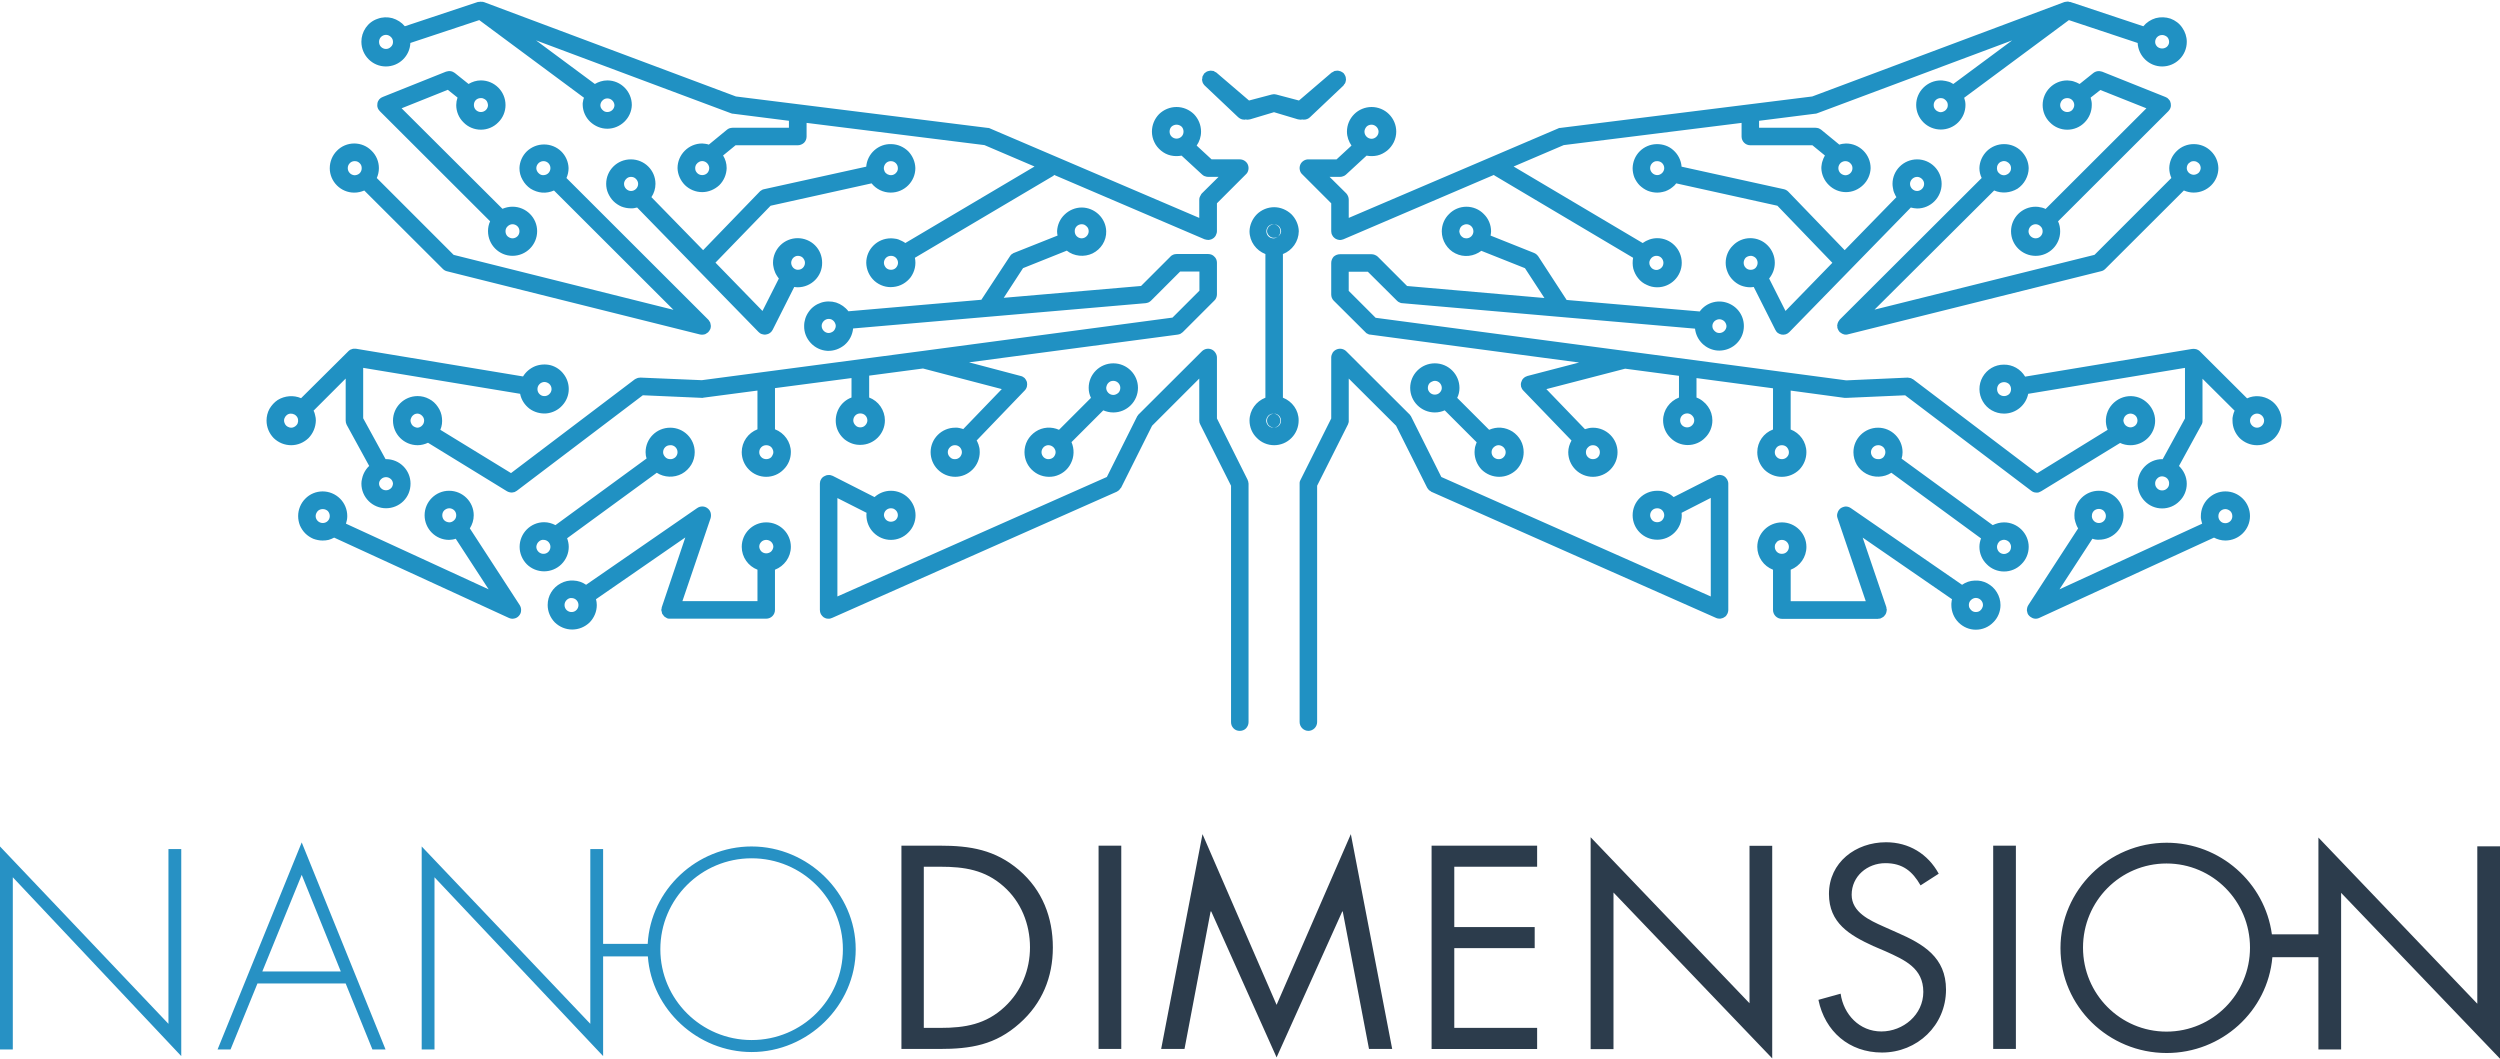
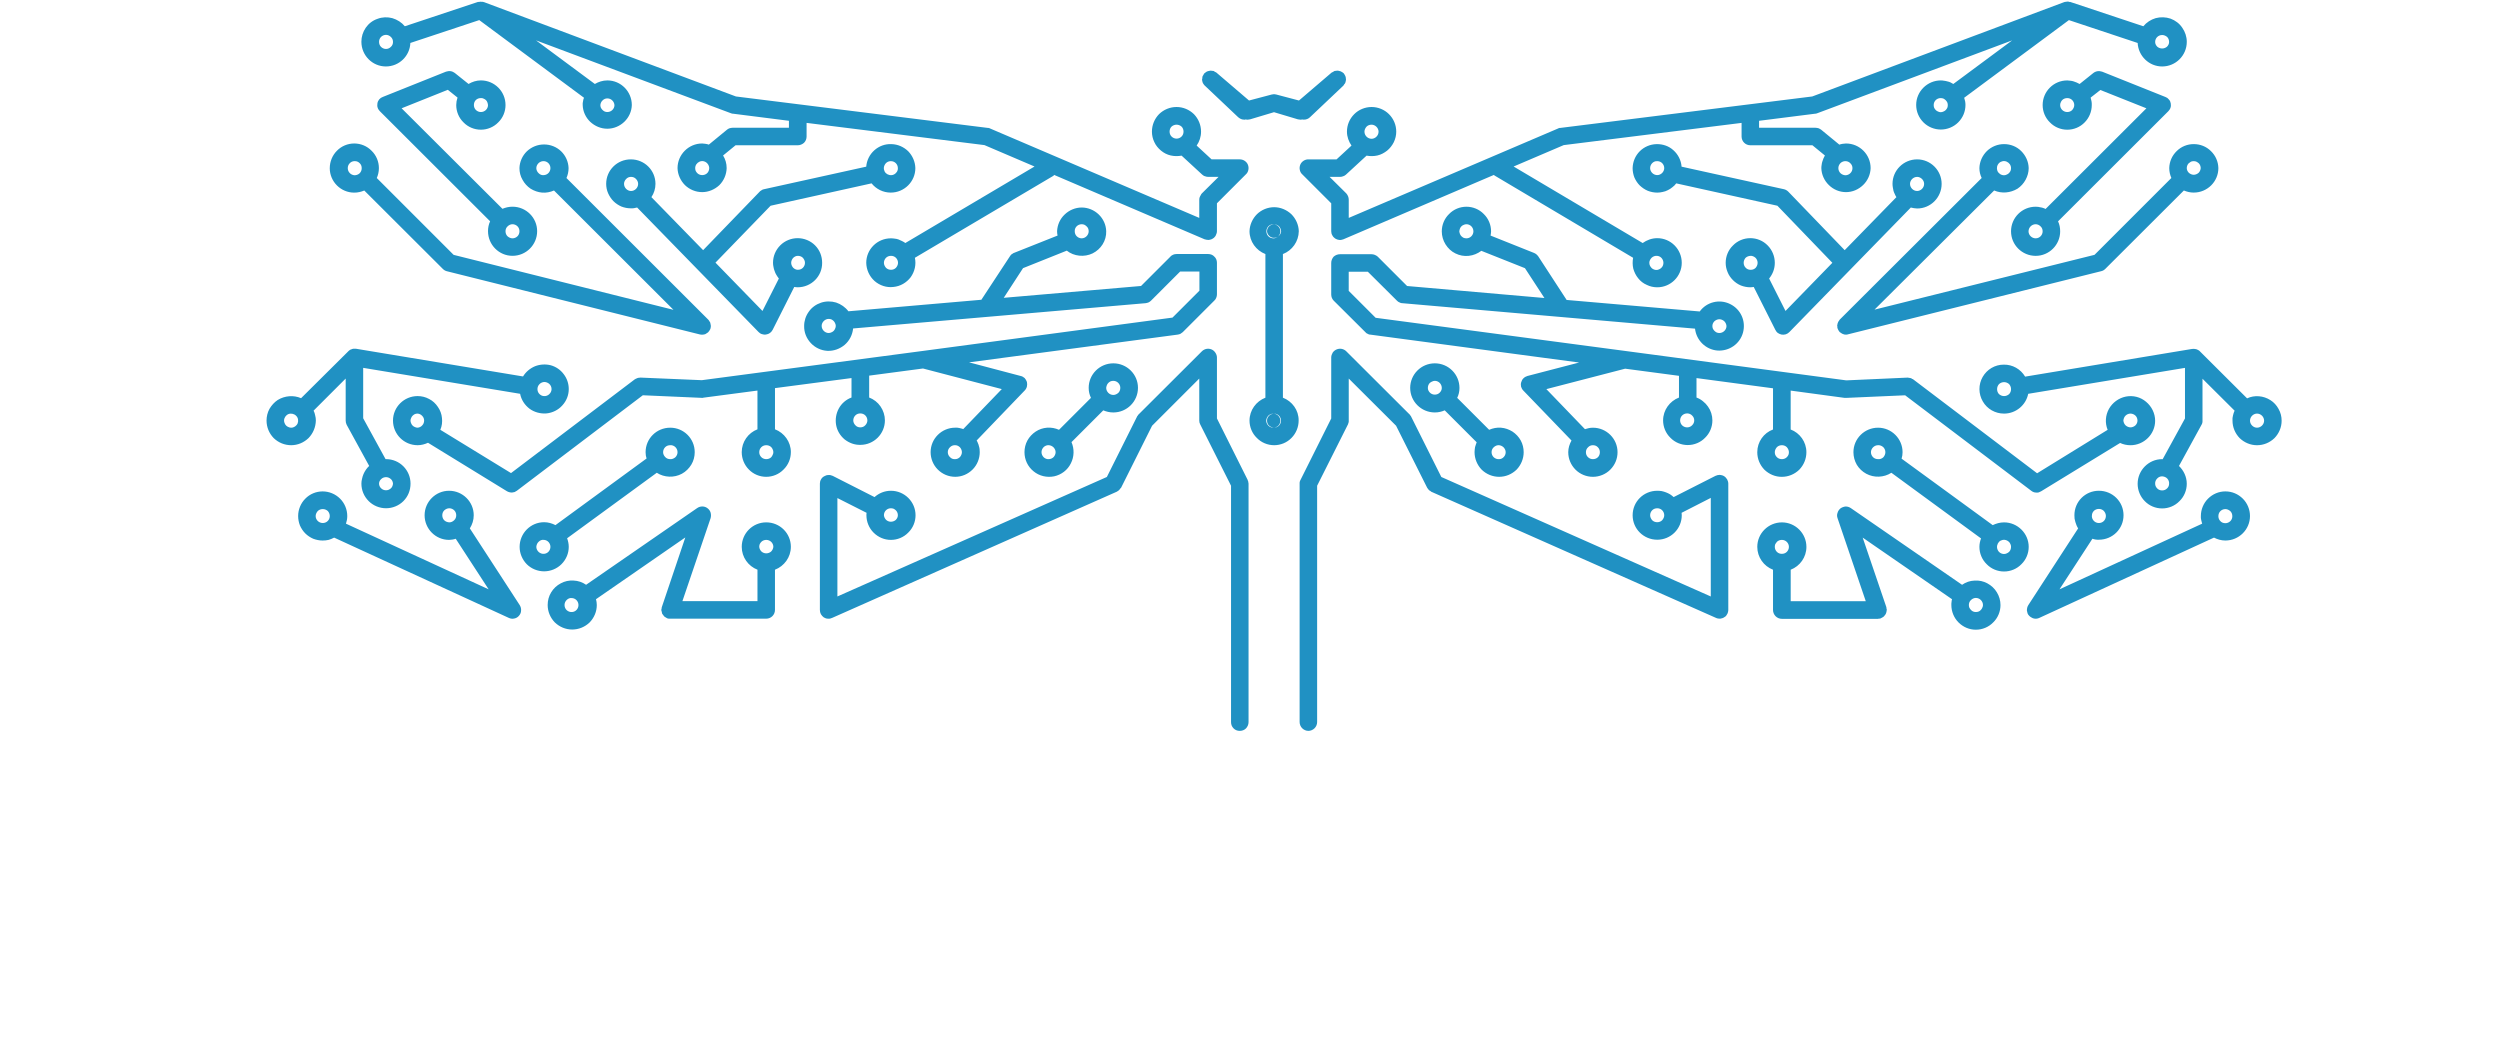
<svg xmlns="http://www.w3.org/2000/svg" version="1.2" viewBox="0 0 1542 653" width="1542" height="653">
  <title>secondary-logo-svg</title>
  <style> .s0 { fill: #2091c3 } .s1 { fill: #2791c4 } .s2 { fill: #2c3c4c } </style>
  <g id="Layer">
    <path id="Layer" fill-rule="evenodd" class="s0" d="m475.3 126.9l-34 35.1 29 29.8 10.1-20q-0.8-1-1.5-2.2-0.7-1.1-1.1-2.4-0.5-1.2-0.7-2.5-0.3-1.3-0.3-2.6c0-4.1 1.6-7.9 4.5-10.8 2.8-2.8 6.7-4.4 10.7-4.4 4 0 7.9 1.6 10.7 4.4 2.9 2.9 4.4 6.7 4.4 10.8 0.1 8.3-6.7 15.1-15.1 15.1-0.7 0-1.4-0.1-2.1-0.2l-13.3 26.4c-0.4 0.8-1 1.5-1.7 2-0.7 0.5-1.5 0.8-2.3 0.9-0.9 0.2-1.7 0.1-2.6-0.2-0.8-0.2-1.5-0.7-2.1-1.3l-74.9-76.8q-0.5 0.1-1 0.2-0.5 0.1-0.9 0.2-0.5 0.1-1 0.1-0.5 0-1 0c-2 0-4-0.4-5.8-1.1-1.8-0.8-3.5-1.9-4.9-3.3-1.4-1.4-2.5-3.1-3.3-4.9-0.8-1.8-1.2-3.8-1.2-5.8 0-8.4 6.8-15.1 15.2-15.1 8.4 0 15.2 6.7 15.2 15.1 0 3-0.9 5.8-2.5 8.2l31.9 32.7 34.9-36.1q0.2-0.3 0.6-0.5 0.3-0.2 0.6-0.4 0.4-0.2 0.7-0.4 0.4-0.1 0.8-0.2l63-13.9c0.3-3.9 2.1-7.5 5-10.1 2.9-2.6 6.7-4 10.6-3.8 3.9 0.1 7.5 1.7 10.3 4.4 2.7 2.8 4.3 6.5 4.4 10.4 0 8.3-6.8 15.1-15.2 15.1-4.7 0-9-2.2-11.8-5.7zm-252.4-101.1c0-3.1 0.9-6.1 2.7-8.7 1.8-2.6 4.3-4.5 7.3-5.5 2.9-1.1 6.1-1.2 9.1-0.4 3 0.9 5.7 2.6 7.7 5l45.1-15c0.2 0 0.4 0 0.6 0q0.3-0.1 0.6-0.1 0.4-0.1 0.7 0 0.4 0 0.7 0 0.4 0.1 0.7 0.1c0.1 0.1 0.2 0.1 0.4 0.1l155.4 58.2 155.4 19.4q0.2 0 0.4 0 0.2 0.1 0.3 0.1 0.2 0.1 0.4 0.1 0.2 0.1 0.4 0.2l128.9 55.1v-11.2q0-0.6 0.1-1.1 0.2-0.5 0.4-1 0.2-0.5 0.5-0.9 0.2-0.5 0.6-0.9l10.3-10.2h-6.4q-0.5 0-1-0.1-0.5-0.1-1-0.3-0.5-0.1-0.9-0.4-0.5-0.3-0.8-0.6l-12.7-11.7c-2.2 0.4-4.5 0.4-6.7-0.1-2.2-0.5-4.2-1.5-6-3-1.7-1.4-3.2-3.2-4.1-5.2-1-2-1.5-4.3-1.5-6.5 0-4.1 1.6-7.9 4.4-10.8 2.9-2.8 6.7-4.4 10.8-4.4 4 0 7.8 1.6 10.7 4.4 2.8 2.9 4.4 6.7 4.4 10.8 0 3.2-1 6.1-2.7 8.6l9.2 8.5h17.4c1 0 2.1 0.3 3 0.9 0.9 0.6 1.6 1.4 2 2.4 0.4 1 0.5 2.1 0.3 3.1-0.2 1.1-0.7 2.1-1.5 2.8l-17.9 17.9v17.2q0 0.7-0.2 1.3-0.2 0.7-0.5 1.3-0.3 0.6-0.8 1.1-0.4 0.5-1 0.8-0.5 0.4-1.2 0.6-0.6 0.2-1.3 0.3-0.6 0-1.3-0.1-0.7-0.1-1.3-0.3l-92.8-39.7c-0.2 0.1-0.2 0.3-0.4 0.5l-85.5 50.6c0.9 4.2-0.1 8.5-2.6 12-2.6 3.4-6.4 5.6-10.7 6-4.2 0.5-8.4-0.9-11.6-3.7-3.2-2.9-5-6.9-5.1-11.2 0-8.3 6.8-15.1 15.2-15.1q1.2 0 2.4 0.2 1.2 0.1 2.3 0.5 1.1 0.4 2.2 1 1.1 0.5 2 1.2l79.7-47.2-30.9-13.2-109.7-13.7v8.4q0 1.1-0.4 2.1-0.4 1-1.2 1.8-0.8 0.7-1.8 1.1-1 0.4-2 0.4h-38.4l-7.7 6.3c1.4 2.3 2.2 4.9 2.2 7.8-0.1 3.9-1.7 7.7-4.5 10.5-2.9 2.7-6.7 4.3-10.6 4.3-4 0-7.8-1.6-10.6-4.3-2.8-2.8-4.5-6.6-4.6-10.5 0-8.3 6.8-15.2 15.2-15.2q0.5 0 1 0.1 0.5 0 1 0.1 0.6 0.1 1.1 0.2 0.5 0.1 1 0.3l11.2-9.2q0.3-0.3 0.7-0.5 0.5-0.2 0.9-0.4 0.4-0.1 0.9-0.2 0.5-0.1 0.9-0.1h34.8v-4.3l-34.7-4.4q-0.2 0-0.3 0-0.2 0-0.3-0.1-0.2 0-0.3-0.1-0.2 0-0.3-0.1l-120.1-44.9 36.3 26.9c2.2-1.3 4.9-2.2 7.7-2.2 8.3 0 15.1 6.8 15.1 15.2-0.1 3.9-1.8 7.6-4.6 10.3-2.8 2.7-6.6 4.3-10.5 4.3-4 0-7.7-1.6-10.6-4.3-2.8-2.7-4.5-6.4-4.6-10.3q0-0.6 0-1.2 0.1-0.6 0.2-1.1 0.1-0.6 0.2-1.1 0.2-0.6 0.4-1.1l-64.6-47.9-42.5 14.1c-0.3 8-6.9 14.5-15.1 14.5-8.3 0-15.1-6.8-15.1-15.2zm322.6 76.3c-0.7 1.6-0.3 3.5 0.9 4.7 1.3 1.2 3.2 1.6 4.8 0.9 1.6-0.7 2.7-2.3 2.6-4 0-2.4-1.9-4.3-4.3-4.3-1.8 0-3.3 1-4 2.7zm-342.1 1.6c0-4 1.6-7.9 4.4-10.7 2.8-2.9 6.7-4.5 10.7-4.5 4 0 7.9 1.6 10.7 4.5 2.9 2.8 4.5 6.7 4.5 10.7 0 2.2-0.5 4.3-1.3 6.1l47.4 47.4 135.6 33.9-73.7-73.6c-2.3 1-4.8 1.5-7.3 1.3-2.5-0.2-5-1.1-7.1-2.4-2.1-1.4-3.8-3.3-5-5.5-1.3-2.2-1.9-4.7-1.9-7.2 0.1-3.9 1.8-7.7 4.6-10.4 2.9-2.7 6.6-4.2 10.6-4.2 3.9 0 7.7 1.5 10.5 4.2 2.8 2.7 4.5 6.5 4.6 10.4 0 2.2-0.5 4.3-1.3 6.1l87.5 87.4c0.2 0.1 0.2 0.4 0.4 0.5q0 0.1 0.1 0.2 0.1 0.1 0.2 0.3 0.1 0.1 0.1 0.2 0.1 0.1 0.2 0.2 0.1 0.3 0.2 0.5 0.1 0.3 0.1 0.5 0.1 0.2 0.1 0.5 0.1 0.2 0.1 0.5 0.1 0.5 0 1.1c-0.1 0.2 0 0.4-0.1 0.6 0 0.2-0.1 0.3-0.1 0.4q-0.1 0.3-0.2 0.5-0.1 0.2-0.3 0.4-0.1 0.3-0.2 0.5-0.2 0.2-0.4 0.4c-0.1 0.1-0.1 0.2-0.2 0.3q-0.1 0.1-0.2 0.2-0.2 0.1-0.3 0.2-0.1 0.1-0.3 0.2-0.1 0.1-0.3 0.2-0.1 0.1-0.3 0.2c-0.2 0.1-0.3 0.2-0.5 0.3q-0.4 0.1-0.8 0.2-0.4 0.1-0.8 0.1-0.4 0-0.8 0-0.4 0-0.8-0.1l-156.1-39c-0.9-0.2-1.8-0.7-2.5-1.4l-48.5-48.4c-1.9 0.8-4 1.3-6.2 1.3-8.3 0-15.1-6.8-15.1-15.1zm566.1 192.2q0.1 0.3 0.2 0.6 0.2 0.3 0.2 0.6 0.1 0.3 0.1 0.6 0.1 0.3 0.1 0.6v147.1c0 1.5-0.6 2.8-1.6 3.9-1 1-2.4 1.5-3.8 1.5-1.5 0-2.8-0.5-3.8-1.5-1.1-1.1-1.6-2.4-1.6-3.9v-145.8l-19-37.8c-0.4-0.7-0.6-1.5-0.6-2.4v-25.9l-29.1 29.1-19.1 38.2c-0.1 0.2-0.3 0.3-0.5 0.5-0.2 0.3-0.4 0.7-0.7 0.9q-0.1 0.1-0.2 0.2-0.1 0.1-0.2 0.2-0.1 0.1-0.2 0.1-0.1 0.1-0.3 0.2c-0.2 0.1-0.3 0.3-0.6 0.4l-175.5 77.8c-0.8 0.4-1.7 0.6-2.6 0.5-0.9 0-1.8-0.3-2.6-0.8-0.7-0.5-1.3-1.2-1.8-2-0.4-0.8-0.6-1.7-0.6-2.6v-77.9c0-0.9 0.2-1.8 0.7-2.6 0.4-0.8 1.1-1.5 1.9-1.9 0.8-0.5 1.7-0.8 2.6-0.8 0.9-0.1 1.8 0.1 2.7 0.5l25.8 13.1c2.7-2.4 6.2-3.9 10.1-3.9 8.4 0 15.2 6.8 15.2 15.1 0 4-1.6 7.9-4.5 10.7-2.8 2.9-6.7 4.5-10.7 4.5-4 0-7.8-1.6-10.7-4.5-2.8-2.8-4.4-6.7-4.4-10.7 0-0.5 0-1 0.1-1.5l-18-9.1v60.7l166.2-73.7 18.6-37.2q0.1-0.2 0.2-0.4 0.1-0.2 0.3-0.3 0.1-0.2 0.2-0.4 0.2-0.1 0.3-0.3l39-38.9c0.8-0.8 1.8-1.3 2.8-1.5 1-0.2 2.1-0.1 3.1 0.3 1 0.4 1.8 1.1 2.4 2 0.6 0.9 1 1.9 1 3v37.6c0 0 18.9 37.8 18.9 37.8zm-224.3 21.9c0.1 1.1 0.6 2.1 1.4 2.9 0.8 0.7 1.8 1.1 2.9 1.1 1.1 0 2.2-0.4 3-1.1 0.8-0.8 1.3-1.8 1.3-2.9q0-0.9-0.3-1.6-0.3-0.8-0.9-1.4-0.6-0.6-1.4-1-0.8-0.3-1.7-0.3c-2.4 0-4.3 1.9-4.3 4.3zm-224.6 55.5c0.6 1 0.9 2.1 0.8 3.3 0 1.2-0.5 2.3-1.3 3.2-0.7 0.9-1.8 1.5-2.9 1.7-1.2 0.3-2.3 0.1-3.4-0.4l-107.7-49.5q-0.8 0.4-1.7 0.8-0.8 0.3-1.7 0.6-0.9 0.2-1.8 0.3-1 0.1-1.9 0.1c-2 0-3.9-0.4-5.8-1.1-1.8-0.8-3.5-1.9-4.9-3.3-1.4-1.4-2.5-3.1-3.3-4.9-0.7-1.8-1.1-3.8-1.1-5.8 0-4 1.6-7.9 4.4-10.7 2.8-2.9 6.7-4.5 10.7-4.5 4 0 7.9 1.6 10.8 4.5 2.8 2.8 4.4 6.7 4.4 10.7 0 1.7-0.3 3.2-0.8 4.7l88 40.5-20.3-31.2q-0.5 0.2-1 0.3-0.5 0.1-1 0.2-0.5 0.1-1 0.1-0.5 0-1.1 0.1c-8.3 0-15.1-6.8-15.1-15.2 0-8.3 6.8-15.1 15.1-15.1 8.4 0 15.2 6.8 15.2 15.1 0 3-0.9 5.7-2.4 8.1zm-46.6-52.4c0.8 0.8 1.9 1.2 3.1 1.3 1.1 0 2.2-0.5 3-1.3 0.9-0.8 1.3-1.9 1.3-3.1 0-1.1-0.4-2.2-1.2-3-0.8-0.8-1.9-1.3-3.1-1.3-1.1 0-2.2 0.5-3.1 1.3-0.8 0.8-1.2 1.9-1.2 3 0 1.2 0.4 2.3 1.2 3.1zm-74.9 1.7c2.4 0 4.3-1.9 4.3-4.3 0-1.1-0.4-2.2-1.2-3.1-0.9-0.8-2-1.2-3.1-1.2-1.2 0-2.3 0.4-3.1 1.2-0.8 0.9-1.3 2-1.3 3.1 0 2.4 2 4.3 4.4 4.3zm35.9-299.8c-0.8 0.8-1.2 1.9-1.2 3 0 1.2 0.4 2.3 1.2 3.1 0.8 0.8 1.9 1.3 3.1 1.3 1.1 0 2.2-0.5 3-1.3 0.9-0.8 1.3-1.9 1.3-3 0-1.2-0.4-2.3-1.3-3.1-0.8-0.8-1.9-1.3-3-1.3-1.2 0-2.3 0.5-3.1 1.3zm142.6 39.1c-0.8-0.8-1.9-1.2-3-1.2-1.1 0-2.1 0.4-2.9 1.2-0.8 0.7-1.3 1.8-1.4 2.9q0 0.8 0.3 1.6 0.4 0.8 1 1.4 0.6 0.6 1.4 1 0.8 0.3 1.6 0.3c2.4 0 4.4-1.9 4.4-4.3-0.1-1.1-0.6-2.2-1.4-2.9zm345 22.3c0.9 0.9 2 1.3 3.1 1.3 1.1 0 2.2-0.4 3.1-1.3 0.8-0.8 1.2-1.9 1.2-3 0-1.2-0.4-2.3-1.2-3.1-0.9-0.8-2-1.2-3.1-1.2-1.1 0-2.2 0.4-3.1 1.2-0.8 0.8-1.2 1.9-1.2 3.1 0 1.1 0.4 2.2 1.2 3zm-234.8 194.7c0 4-1.6 7.9-4.5 10.7-2.8 2.9-6.7 4.5-10.7 4.5-4 0-7.9-1.6-10.7-4.5-2.8-2.8-4.4-6.7-4.4-10.7 0-6.4 4-11.9 9.7-14.1v-23.9l-33.4 4.4q-0.1 0-0.2 0.1-0.1 0-0.2 0-0.1 0-0.3 0-0.1 0-0.2 0l-36.4-1.6-77.7 58.9q-0.7 0.5-1.4 0.8-0.8 0.2-1.6 0.3-0.8 0-1.6-0.2-0.8-0.2-1.5-0.6l-48.7-29.9c-2 0.9-4.1 1.5-6.4 1.5-8.4 0-15.2-6.8-15.2-15.2 0-8.3 6.8-15.1 15.2-15.1 2.5 0 4.9 0.6 7.1 1.8 2.2 1.1 4 2.8 5.4 4.9 1.4 2 2.3 4.4 2.5 6.8 0.3 2.5 0 5-1 7.3l43.6 26.7 76.3-57.8c0.3-0.2 0.5-0.2 0.7-0.4q0.2 0 0.3-0.1 0.1-0.1 0.2-0.1 0.1-0.1 0.2-0.1 0.2-0.1 0.3-0.1c0.4-0.2 0.7-0.2 1.1-0.2 0.3 0 0.5-0.1 0.7-0.1l37.9 1.6 136-18 154.3-20.6 16.6-16.6v-11.8h-11.9l-17.9 17.9q-0.3 0.3-0.7 0.6-0.4 0.3-0.8 0.5-0.4 0.2-0.9 0.3-0.5 0.1-0.9 0.2l-180.5 15.6c-0.4 3.9-2.2 7.5-5.2 10.1-3 2.5-6.8 3.9-10.7 3.7-3.9-0.2-7.6-2-10.2-4.8-2.7-2.9-4.2-6.6-4.1-10.6 0-3.1 1-6.2 2.9-8.8 1.8-2.6 4.5-4.5 7.5-5.5 3-1 6.3-1 9.3-0.1 3 1 5.7 2.9 7.6 5.4l82-7.1 17.6-26.8q0.2-0.4 0.5-0.7 0.3-0.3 0.6-0.6 0.3-0.2 0.7-0.4 0.3-0.3 0.7-0.4l26.9-10.7c-0.2-0.9-0.3-1.8-0.3-2.7 0.2-3.9 1.8-7.6 4.7-10.3 2.8-2.7 6.6-4.3 10.5-4.3 3.9 0 7.7 1.6 10.5 4.3 2.8 2.7 4.5 6.4 4.6 10.3 0.1 2.9-0.7 5.7-2.2 8.1-1.5 2.4-3.6 4.3-6.2 5.6-2.5 1.2-5.4 1.7-8.2 1.4-2.8-0.3-5.5-1.3-7.7-3.1l-27 10.8-11.9 18.3 84.7-7.3 18.1-18.1q0.3-0.4 0.8-0.7 0.4-0.3 0.9-0.5 0.5-0.2 1-0.3 0.6-0.1 1.1-0.1h19.5q1.1 0 2.1 0.4 1 0.4 1.7 1.2 0.8 0.7 1.2 1.7 0.4 1 0.4 2.1v19.5q0 0.5-0.1 1-0.1 0.6-0.3 1-0.2 0.5-0.5 1-0.3 0.4-0.7 0.8l-19.5 19.5q-0.3 0.3-0.7 0.5-0.3 0.3-0.7 0.5-0.4 0.2-0.8 0.3-0.4 0.1-0.9 0.2l-128.7 17.1 31.8 8.4c1 0.2 1.8 0.7 2.5 1.3 0.6 0.7 1.1 1.5 1.4 2.4 0.2 0.9 0.2 1.9 0 2.8-0.2 0.9-0.7 1.8-1.3 2.4l-29.7 30.9q0.5 0.8 0.8 1.7 0.4 0.8 0.6 1.8 0.3 0.9 0.4 1.8 0.1 1 0.1 1.9c0 4-1.6 7.9-4.4 10.7-2.9 2.9-6.7 4.5-10.7 4.5-4.1 0-7.9-1.6-10.8-4.5-2.8-2.8-4.4-6.7-4.4-10.7 0-8.3 6.8-15.1 15.2-15.1q0.6 0 1.2 0 0.6 0.1 1.3 0.2 0.6 0.1 1.2 0.3 0.6 0.1 1.2 0.4l23.8-24.7-48.6-12.7-33.2 4.4v13.5q2.1 0.8 3.9 2.2 1.8 1.4 3.1 3.3 1.3 1.9 2 4.1 0.7 2.2 0.7 4.5c0 8.3-6.8 15.1-15.1 15.1-3.6 0.1-7-1.2-9.8-3.4-2.7-2.3-4.6-5.4-5.2-8.9-0.6-3.5 0-7.1 1.7-10.2 1.7-3.1 4.5-5.5 7.8-6.7v-12l-47.2 6.2v25.4c5.7 2.2 9.8 7.7 9.8 14.1zm-50.7-173.5c0.7-1.7 0.3-3.5-0.9-4.7-1.3-1.3-3.1-1.7-4.7-1-1.6 0.7-2.7 2.2-2.7 4q0 0.9 0.3 1.7 0.4 0.8 1 1.4 0.6 0.6 1.4 0.9 0.8 0.3 1.6 0.3c1.8 0 3.4-1 4-2.6zm52.1 53.7c-0.7 0.8-1.2 1.9-1.2 3 0 1.1 0.5 2.2 1.2 3 0.8 0.8 1.8 1.3 2.9 1.3 1.2 0 2.3-0.4 3.1-1.2 0.8-0.8 1.3-1.9 1.3-3.1 0-1.1-0.5-2.2-1.3-3.1-0.8-0.8-1.9-1.2-3.1-1.2-1.1 0-2.1 0.5-2.9 1.3zm-1.4 178.2c0 6.4-4.1 11.9-9.8 14.1v24.8c0 3-2.4 5.4-5.4 5.4h-59.3q-0.2 0-0.4 0-0.2 0-0.4 0-0.3-0.1-0.5-0.1-0.2-0.1-0.4-0.1c-0.1-0.1-0.1-0.1-0.2-0.1-0.3-0.2-0.7-0.4-1-0.6-0.3-0.2-0.6-0.3-0.8-0.6-0.2-0.2-0.4-0.5-0.6-0.8-0.2-0.3-0.4-0.5-0.6-0.8-0.1-0.3-0.1-0.6-0.2-1-0.1-0.3-0.2-0.7-0.3-1.1 0 0 0-0.1 0-0.2 0-0.3 0.1-0.6 0.2-0.9 0-0.2 0-0.5 0.1-0.8l14.5-43-55.1 38.1c0.3 1.1 0.5 2.3 0.5 3.6 0 4-1.6 7.8-4.4 10.7-2.9 2.8-6.7 4.4-10.8 4.4-4 0-7.8-1.6-10.7-4.4-2.8-2.9-4.4-6.7-4.4-10.7 0-2.8 0.7-5.5 2.2-7.9 1.4-2.3 3.4-4.2 5.9-5.5 2.4-1.3 5.1-1.9 7.9-1.7 2.7 0.1 5.4 1 7.7 2.6l68.5-47.3c1-0.7 2.1-1 3.2-1 1.2 0 2.3 0.4 3.2 1.1 0.9 0.7 1.6 1.6 1.9 2.7 0.3 1.1 0.3 2.3 0 3.4l-17.4 51.2h46.3v-19.4c-5.7-2.2-9.7-7.7-9.7-14.1 0-8.4 6.8-15.1 15.1-15.1 8.4 0 15.2 6.7 15.2 15.1zm-132.1 38.8c0.7-0.8 1.1-1.8 1.1-2.9 0-1.1-0.4-2.1-1.1-2.9-0.7-0.8-1.7-1.3-2.8-1.4-1.2-0.2-2.4 0.2-3.3 1.1-0.9 0.8-1.4 2-1.4 3.2 0 1.2 0.5 2.4 1.4 3.2 0.9 0.8 2.1 1.2 3.3 1.1 1.1-0.1 2.1-0.6 2.8-1.4zm115.3-42.8q-0.8 0.3-1.4 0.9-0.6 0.6-1 1.4-0.3 0.8-0.3 1.7c0.1 1.1 0.6 2.1 1.4 2.9 0.8 0.7 1.8 1.1 2.9 1.1 1.1 0 2.2-0.4 3-1.1 0.8-0.8 1.3-1.8 1.4-2.9 0-2.4-2-4.3-4.4-4.3q-0.8 0-1.6 0.3zm3.3-50.4q0.8-0.3 1.4-0.9 0.6-0.7 0.9-1.5 0.4-0.7 0.4-1.6 0-0.9-0.4-1.7-0.3-0.8-0.9-1.4-0.6-0.6-1.4-0.9-0.8-0.3-1.7-0.3c-2.4 0-4.3 1.9-4.3 4.3q0 0.9 0.3 1.6 0.3 0.8 1 1.5 0.6 0.6 1.4 0.9 0.8 0.3 1.6 0.3 0.9 0 1.7-0.3zm-284-12.7c-2.9 2.8-6.7 4.4-10.7 4.4-4.1 0-7.9-1.6-10.8-4.4-2.8-2.9-4.4-6.7-4.4-10.8 0-2.5 0.6-5 1.8-7.2 1.3-2.2 3-4.1 5.1-5.5 2.1-1.3 4.6-2.1 7.1-2.3 2.5-0.2 5 0.2 7.3 1.2l29.1-28.9q0.1-0.2 0.3-0.3 0.2-0.2 0.4-0.3 0.2-0.1 0.4-0.3 0.2-0.1 0.4-0.2c0.1 0 0.2-0.1 0.4-0.1q0.2-0.1 0.4-0.2 0.2 0 0.4-0.1 0.3 0 0.5-0.1 0.2 0 0.5 0c0 0 0 0 0.1 0 0.1 0 0.1 0 0.2 0q0.4 0 0.7 0l103.1 17.1c1.7-2.8 4.3-5 7.4-6.3 3.1-1.2 6.5-1.4 9.7-0.6 3.2 0.9 6 2.8 8 5.5 2 2.6 3.1 5.8 3.1 9.2 0 3.7-1.4 7.3-4 10.1-2.5 2.8-6 4.5-9.7 4.9-3.7 0.3-7.5-0.7-10.5-2.9-3-2.3-5.1-5.5-5.8-9.2l-96.8-16v31.1l13.8 25.2c0.1 0 0.2 0 0.3 0 8.4 0 15.1 6.8 15.1 15.1 0 4.1-1.5 7.9-4.4 10.8-2.8 2.8-6.7 4.4-10.7 4.4-4 0-7.9-1.6-10.7-4.4-2.9-2.9-4.5-6.7-4.5-10.8q0-1.5 0.4-3 0.3-1.5 0.9-2.9 0.6-1.4 1.5-2.7 0.9-1.3 2-2.3l-13.9-25.4c-0.4-0.8-0.6-1.7-0.6-2.6v-25.9l-19.8 19.8q0.3 0.7 0.6 1.4 0.2 0.8 0.4 1.6 0.2 0.7 0.3 1.5 0 0.8 0.1 1.6c-0.1 4.1-1.7 7.9-4.5 10.8zm322.5-65.2q0.8-0.3 1.4-0.9 0.6-0.6 0.9-1.4 0.4-0.8 0.4-1.7 0-0.8-0.4-1.6-0.3-0.8-0.9-1.4-0.6-0.6-1.4-1-0.8-0.3-1.7-0.3c-1.1 0-2.2 0.5-3 1.3-0.8 0.8-1.3 1.9-1.3 3 0 1.2 0.5 2.3 1.3 3.1 0.8 0.8 1.9 1.3 3 1.3q0.9 0 1.7-0.4zm150.1-62.4c0 1.2 0.4 2.3 1.2 3.1 0.8 0.8 1.9 1.3 3.1 1.3 1.1 0 2.2-0.5 3-1.3 0.8-0.8 1.3-1.9 1.3-3.1q0-0.8-0.3-1.6-0.3-0.8-1-1.4-0.6-0.6-1.4-1-0.8-0.3-1.6-0.3c-2.4 0-4.4 1.9-4.3 4.3zm-70.8 139.3c0.7-0.8 1.2-1.9 1.2-3 0-1.1-0.5-2.2-1.2-3-0.8-0.8-1.8-1.3-2.9-1.3-1.2-0.1-2.4 0.4-3.2 1.2-0.9 0.8-1.4 1.9-1.4 3.1 0 1.2 0.5 2.3 1.4 3.1 0.8 0.9 2 1.3 3.2 1.2 1.1 0 2.1-0.5 2.9-1.3zm-58.4-19.6c0.8-0.8 1.3-1.9 1.3-3 0-1.2-0.5-2.3-1.3-3.1-0.8-0.8-1.9-1.2-3.1-1.2-1.1 0-2.2 0.4-3 1.2-0.8 0.8-1.3 1.9-1.3 3.1 0 1.1 0.5 2.2 1.3 3 0.8 0.9 1.9 1.3 3 1.3 1.2 0 2.3-0.4 3.1-1.3zm18.9-97.1c0.8-0.9 1.3-2 1.3-3.1 0-1.2-0.5-2.3-1.3-3.1-0.8-0.8-1.9-1.2-3-1.2-1.2 0-2.3 0.4-3.1 1.2-0.8 0.8-1.3 1.9-1.3 3.1 0 1.1 0.5 2.2 1.3 3.1 0.8 0.8 1.9 1.2 3.1 1.2 1.1 0 2.2-0.4 3-1.2zm-251.6-22.6c0-2.1 0.4-4.2 1.3-6.1l-68-67.9q-0.5-0.5-0.8-1-0.4-0.6-0.6-1.3-0.2-0.6-0.2-1.3 0-0.6 0.1-1.3 0.1-0.7 0.4-1.3 0.3-0.6 0.7-1.1 0.5-0.5 1-0.9 0.6-0.4 1.2-0.6l39-15.6q0.7-0.2 1.4-0.3 0.7-0.1 1.4 0 0.7 0.1 1.4 0.4 0.6 0.3 1.2 0.7l8.5 6.8c2.2-1.3 4.8-2.2 7.6-2.2 8.4 0 15.2 6.8 15.2 15.2 0 4-1.6 7.9-4.5 10.7-2.8 2.9-6.7 4.5-10.7 4.5-4 0-7.9-1.6-10.7-4.5-2.9-2.8-4.5-6.7-4.5-10.7q0-0.6 0.1-1.2 0.1-0.6 0.1-1.1 0.1-0.6 0.3-1.2 0.1-0.5 0.3-1.1l-6-4.8-28.5 11.4 62.2 62c1.9-0.8 4-1.3 6.2-1.3 8.4 0 15.2 6.8 15.2 15.1 0 8.4-6.8 15.2-15.2 15.2-8.3 0-15.1-6.8-15.1-15.2zm-0.4-79.5q-0.3-0.8-0.9-1.4-0.7-0.6-1.5-0.9-0.8-0.4-1.6-0.3c-1.2 0-2.3 0.4-3.1 1.2-0.8 0.8-1.2 1.9-1.2 3.1 0 1.1 0.4 2.2 1.2 3 0.8 0.8 1.9 1.3 3.1 1.3 2.4 0 4.4-1.9 4.4-4.3q-0.1-0.9-0.4-1.7zm18.6 76.5c-0.8-0.8-1.9-1.3-3.1-1.3-1.1 0-2.2 0.5-3 1.3-0.9 0.8-1.3 1.9-1.3 3 0 1.2 0.4 2.3 1.2 3.1 0.9 0.8 2 1.3 3.1 1.3 1.2 0 2.3-0.5 3.1-1.3 0.8-0.8 1.2-1.9 1.2-3.1 0-1.1-0.4-2.2-1.2-3zm-103.5-38.9c-0.8 0.8-1.2 1.9-1.2 3 0 1.1 0.4 2.2 1.2 3 0.7 0.8 1.8 1.3 2.9 1.4 1.2 0 2.3-0.4 3.2-1.2 0.9-0.9 1.3-2 1.3-3.2 0-1.2-0.4-2.3-1.3-3.1-0.9-0.9-2-1.3-3.2-1.2-1.1 0-2.2 0.5-2.9 1.3zm122.7 5.9c0.7-0.8 1.1-1.8 1.1-2.9 0-1.1-0.4-2.1-1.1-2.9-0.7-0.8-1.7-1.3-2.8-1.4-1.2-0.1-2.4 0.3-3.3 1.1-0.9 0.8-1.5 2-1.5 3.2 0 1.2 0.6 2.4 1.5 3.2 0.9 0.9 2.1 1.3 3.3 1.1 1.1-0.1 2.1-0.6 2.8-1.4zm47.8 9.9c0.8 0.8 1.9 1.3 3 1.3 1.2 0 2.3-0.5 3.1-1.3 0.8-0.8 1.3-1.9 1.3-3.1 0-1.1-0.5-2.2-1.3-3-0.8-0.9-1.9-1.3-3.1-1.3-1.1 0-2.2 0.4-3 1.3-0.8 0.8-1.3 1.9-1.3 3 0 1.2 0.5 2.3 1.3 3.1zm294.3 136.6l-19.6 19.6c1.8 4.2 1.7 9-0.4 13.1-2 4.1-5.8 7-10.3 8-4.5 0.9-9.2-0.2-12.7-3.1-3.6-2.9-5.6-7.2-5.6-11.8 0-2.5 0.6-5 1.8-7.2 1.2-2.2 3-4.1 5.1-5.5 2.1-1.4 4.5-2.2 7-2.4 2.6-0.2 5.1 0.3 7.4 1.3l19.7-19.7c-0.9-1.9-1.4-3.9-1.4-6.2 0-8.3 6.8-15.1 15.2-15.1 8.4 0 15.2 6.8 15.2 15.1 0 8.4-6.8 15.2-15.2 15.2-2.2 0-4.3-0.5-6.2-1.3zm4.5-17.9q-0.8 0.4-1.4 1-0.6 0.6-0.9 1.4-0.3 0.8-0.4 1.6c0 1.2 0.5 2.3 1.3 3.1 0.8 0.8 1.9 1.3 3.1 1.3 1.1 0 2.2-0.5 3.1-1.3 0.8-0.8 1.2-1.9 1.2-3.1 0-2.3-1.9-4.3-4.3-4.3q-0.9 0-1.7 0.3zm-35.1 46.7c0.7-0.8 1.2-1.9 1.2-3 0-1.1-0.5-2.1-1.2-2.9-0.8-0.8-1.8-1.3-2.9-1.4-1.2-0.1-2.3 0.3-3.2 1.1-0.9 0.9-1.4 2-1.4 3.2 0 1.2 0.5 2.3 1.4 3.2 0.9 0.8 2 1.2 3.2 1.1 1.1-0.1 2.1-0.5 2.9-1.3zm-466.3-20.8c0.6-1.6 0.3-3.5-1-4.7-1.2-1.2-3.1-1.6-4.7-1-1.6 0.7-2.7 2.3-2.7 4q0 0.9 0.4 1.7 0.3 0.8 0.9 1.4 0.6 0.6 1.4 0.9 0.8 0.4 1.7 0.4c1.7 0 3.3-1.1 4-2.7zm149.1-24.1c-0.8 0.8-1.2 1.9-1.2 3 0 1.1 0.4 2.2 1.2 3 0.8 0.8 1.8 1.3 2.9 1.3 1.2 0.1 2.4-0.4 3.2-1.2 0.9-0.8 1.4-2 1.4-3.1 0-1.2-0.5-2.4-1.4-3.2-0.9-0.8-2-1.2-3.2-1.2-1.1 0.1-2.2 0.6-2.9 1.4zm-91.6 58.5c-0.9-0.8-1.9-1.2-3-1.2-1.1 0-2.2 0.4-3 1.2-0.8 0.7-1.3 1.7-1.3 2.8 0 1.1 0.5 2.2 1.3 2.9 0.8 0.8 1.9 1.2 3 1.2 1.1 0 2.1-0.4 3-1.2 0.8-0.7 1.2-1.8 1.3-2.9-0.1-1.1-0.5-2.1-1.3-2.8zm12.5-34.4q0.3 0.8 0.9 1.4 0.6 0.6 1.4 0.9 0.8 0.4 1.7 0.4c1.1-0.1 2.1-0.6 2.8-1.4 0.8-0.8 1.2-1.9 1.2-3 0-1.1-0.4-2.1-1.2-2.9-0.7-0.8-1.7-1.3-2.8-1.4q-0.9 0-1.7 0.3-0.8 0.4-1.4 1-0.6 0.6-0.9 1.4-0.4 0.8-0.4 1.6 0 0.9 0.4 1.7zm92.7 86.9c-2.8 2.8-6.7 4.4-10.7 4.4-4 0-7.9-1.6-10.7-4.4-2.8-2.9-4.4-6.7-4.4-10.7 0-8.4 6.8-15.2 15.1-15.2 2.5 0 4.9 0.7 7 1.8l56.2-41.1c-0.4-1.2-0.6-2.5-0.6-3.9 0-8.4 6.8-15.1 15.2-15.1 8.3 0 15.1 6.7 15.1 15.1 0 2.7-0.7 5.4-2.1 7.7-1.4 2.3-3.4 4.3-5.8 5.6-2.4 1.3-5.1 1.9-7.8 1.8-2.7-0.1-5.4-0.9-7.7-2.4l-55.3 40.4c0.6 1.7 1 3.4 1 5.3 0 4-1.6 7.8-4.5 10.7zm64-72.2c-0.8 0.8-1.3 1.9-1.3 3.1 0 1.1 0.5 2.2 1.3 3 0.8 0.9 1.9 1.3 3.1 1.3 1.1 0.1 2.3-0.4 3.2-1.2 0.8-0.8 1.3-1.9 1.3-3.1 0-1.2-0.5-2.3-1.3-3.1-0.9-0.9-2.1-1.3-3.2-1.2-1.2 0-2.3 0.4-3.1 1.2zm-71.9 64.4c0.7-0.8 1.1-1.8 1.1-2.9 0-1.1-0.4-2.1-1.1-2.9-0.7-0.8-1.7-1.3-2.8-1.4-1.2-0.2-2.4 0.2-3.3 1.1-0.9 0.8-1.4 1.9-1.5 3.2 0 1.2 0.6 2.4 1.5 3.2 0.9 0.8 2.1 1.2 3.3 1.1 1.1-0.1 2.1-0.6 2.8-1.4zm695.5-227.1q-1 1.4-2.4 2.4-1.3 1.1-2.8 1.8-1.5 0.8-3.2 1.1-1.6 0.4-3.3 0.4c-2 0-4-0.4-5.8-1.1-1.9-0.8-3.5-1.9-5-3.3-1.4-1.4-2.5-3.1-3.3-4.9-0.7-1.8-1.1-3.8-1.1-5.8 0.1-3.9 1.6-7.6 4.4-10.4 2.7-2.7 6.4-4.3 10.3-4.4 3.9-0.1 7.7 1.2 10.5 3.8 2.9 2.6 4.7 6.2 5 10.1l63.1 13.9c1 0.2 2 0.8 2.7 1.5l34.8 36.1 31.9-32.7q-0.6-0.9-1-1.9-0.5-1-0.8-2-0.3-1.1-0.4-2.1-0.2-1.1-0.2-2.2c0-8.3 6.8-15.1 15.2-15.1 8.3 0 15.1 6.8 15.1 15.1 0 8.4-6.8 15.2-15.1 15.2q-0.5 0-1-0.1-0.5 0-1-0.1-0.5-0.1-1-0.2-0.4-0.1-0.9-0.2l-74.9 76.8c-0.6 0.6-1.3 1.1-2.2 1.4-0.8 0.2-1.6 0.3-2.5 0.2-0.9-0.2-1.7-0.5-2.4-1-0.7-0.5-1.2-1.2-1.6-2l-13.3-26.4c-0.7 0.1-1.4 0.2-2.1 0.2-2 0-4-0.4-5.8-1.1-1.9-0.8-3.5-1.9-4.9-3.3-1.4-1.4-2.6-3.1-3.3-4.9-0.8-1.9-1.2-3.8-1.2-5.8 0-4 1.6-7.9 4.5-10.7 2.8-2.9 6.7-4.5 10.7-4.5 4 0 7.9 1.6 10.7 4.5 2.8 2.8 4.4 6.7 4.4 10.7 0 3.7-1.3 7-3.5 9.7l10.1 20 28.9-29.7-33.9-35.2zm284.6-86.6l-42.4-14.1-64.6 47.9c0.5 1.4 0.8 2.9 0.8 4.4 0 4.1-1.6 7.9-4.5 10.8-2.8 2.8-6.7 4.4-10.7 4.4-4 0-7.9-1.6-10.7-4.4-2.9-2.9-4.5-6.7-4.5-10.8 0-8.3 6.9-15.1 15.2-15.1q1 0 2 0.2 1 0.1 2 0.4 1 0.2 1.9 0.6 0.9 0.4 1.8 1l36.3-26.9-120.1 44.9q-0.2 0.1-0.3 0.1-0.2 0.1-0.3 0.1-0.2 0-0.3 0.1-0.2 0-0.3 0l-34.8 4.4v4.3h34.8q0.5 0 1 0.1 0.4 0.1 0.9 0.2 0.4 0.2 0.8 0.4 0.4 0.2 0.8 0.5l11.2 9.2q0.5-0.2 1-0.3 0.5-0.1 1-0.2 0.5-0.1 1.1-0.1 0.5-0.1 1-0.1c8.4 0 15.2 6.8 15.2 15.2-0.1 3.9-1.8 7.7-4.6 10.4-2.9 2.8-6.6 4.4-10.6 4.4-4 0-7.8-1.6-10.6-4.4-2.8-2.7-4.5-6.5-4.6-10.4q0-1 0.2-2.1 0.1-1 0.4-1.9 0.3-1 0.7-2 0.4-0.9 0.9-1.8l-7.7-6.3h-38.3c-3 0-5.4-2.4-5.4-5.4v-8.4l-109.7 13.7-30.9 13.2 79.6 47.2c2.5-1.8 5.6-3 9-3 8.3 0 15.1 6.8 15.1 15.2 0 8.3-6.8 15.1-15.1 15.1-2.3 0-4.5-0.5-6.5-1.5-2.1-0.9-3.9-2.3-5.3-4.1-1.4-1.7-2.4-3.8-3-5.9-0.5-2.2-0.5-4.5-0.1-6.7l-85.4-50.7c-0.2-0.1-0.3-0.3-0.5-0.4l-92.8 39.7c-0.8 0.3-1.7 0.5-2.6 0.4-0.9-0.1-1.7-0.4-2.5-0.9-0.7-0.5-1.3-1.1-1.7-1.9-0.5-0.8-0.7-1.7-0.7-2.6v-17.2l-17.9-17.9c-0.8-0.7-1.3-1.7-1.5-2.8-0.2-1-0.1-2.1 0.3-3.1 0.4-1 1.1-1.8 2-2.4 0.9-0.6 1.9-0.9 3-0.9h17.4l9.2-8.5c-1.7-2.5-2.8-5.4-2.8-8.6 0-4.1 1.6-7.9 4.5-10.8 2.8-2.8 6.7-4.4 10.7-4.4 4 0 7.9 1.6 10.7 4.4 2.9 2.9 4.5 6.7 4.5 10.8 0 2.2-0.5 4.4-1.5 6.5-1 2-2.4 3.8-4.1 5.2-1.8 1.4-3.8 2.5-6 3-2.2 0.5-4.5 0.5-6.7 0.1l-12.7 11.7q-0.4 0.3-0.8 0.6-0.4 0.2-0.9 0.4-0.5 0.2-1 0.3-0.5 0.1-1 0.1h-6.4l10.3 10.2q0.3 0.4 0.6 0.8 0.3 0.5 0.5 1 0.2 0.5 0.3 1 0.1 0.5 0.1 1.1v11.2l129-55.1q0.2-0.1 0.4-0.2 0.1 0 0.3-0.1 0.2 0 0.4-0.1 0.2 0 0.4 0l155.4-19.4 155.4-58.2c0.1-0.1 0.3 0 0.4-0.1q0.1 0 0.2 0 0.1 0 0.2-0.1 0.1 0 0.2 0 0.1 0 0.2 0 0.2-0.1 0.5-0.1 0.2 0 0.4 0 0.3 0 0.5 0 0.3 0.1 0.5 0.2c0.2 0 0.4 0 0.6 0l45.1 15c2-2.4 4.6-4.1 7.6-5 3-0.8 6.2-0.7 9.2 0.3 2.9 1.1 5.5 3 7.2 5.6 1.8 2.5 2.8 5.6 2.8 8.7 0 8.4-6.8 15.2-15.2 15.2-8.1 0-14.7-6.5-15.1-14.5zm-527.2 130.2v88.6c5.7 2.2 9.8 7.7 9.7 14.1 0 4-1.6 7.9-4.4 10.7-2.8 2.9-6.7 4.5-10.7 4.5-4 0-7.9-1.6-10.7-4.5-2.9-2.8-4.5-6.7-4.5-10.7 0-6.4 4.1-11.9 9.8-14.1v-88.6c-5.7-2.2-9.8-7.7-9.8-14.1 0.1-3.9 1.8-7.7 4.6-10.5 2.8-2.7 6.6-4.3 10.6-4.3 3.9 0 7.7 1.6 10.6 4.3 2.8 2.8 4.5 6.6 4.6 10.5-0.1 6.4-4.1 11.9-9.8 14.1zm227.8-56.1c-0.8 0.8-1.3 1.9-1.3 3.1 0 1.1 0.5 2.2 1.3 3 0.8 0.8 1.9 1.3 3.1 1.3 1.1 0 2.2-0.5 3-1.3 0.8-0.8 1.3-1.9 1.3-3 0-1.2-0.5-2.3-1.3-3.1-0.8-0.8-1.9-1.2-3-1.2-1.2-0.1-2.3 0.4-3.1 1.2zm327.9 16.9l-48.5 48.4q-0.3 0.3-0.6 0.5-0.3 0.2-0.6 0.4-0.3 0.2-0.7 0.3-0.3 0.1-0.7 0.2l-156 38.9q-0.4 0.1-0.8 0.2-0.4 0-0.8 0-0.4 0-0.8-0.1-0.4-0.1-0.8-0.3-0.3-0.1-0.5-0.2c-0.4-0.2-0.8-0.5-1.2-0.8-0.1-0.1-0.2-0.1-0.3-0.2 0-0.1-0.1-0.2-0.2-0.3q-0.1-0.2-0.3-0.4-0.1-0.2-0.3-0.5-0.1-0.2-0.2-0.4-0.1-0.3-0.2-0.5c-0.1-0.1-0.1-0.2-0.2-0.4 0-0.2 0-0.4 0-0.6q0-0.1 0-0.3-0.1-0.1-0.1-0.3 0-0.1 0-0.3 0-0.1 0-0.2 0.1-0.2 0.1-0.3 0-0.1 0-0.2 0-0.2 0.1-0.3 0-0.1 0-0.2 0.1-0.3 0.2-0.5 0.1-0.3 0.2-0.5 0.1-0.3 0.3-0.5 0.1-0.2 0.3-0.4c0.1-0.2 0.2-0.4 0.3-0.5l87.6-87.4c-0.9-1.9-1.4-3.9-1.4-6.1 0.1-4 1.8-7.7 4.6-10.5 2.9-2.8 6.7-4.3 10.6-4.3 4 0 7.8 1.5 10.6 4.3 2.8 2.8 4.5 6.5 4.6 10.5 0 2.5-0.7 5-1.9 7.2-1.2 2.2-2.9 4.1-5 5.5-2.2 1.3-4.6 2.1-7.1 2.3-2.5 0.2-5-0.2-7.3-1.2l-73.8 73.5 135.7-33.8 47.4-47.4c-0.8-1.9-1.3-3.9-1.3-6.1 0.1-4 1.7-7.7 4.6-10.5 2.8-2.8 6.6-4.3 10.5-4.3 4 0 7.8 1.5 10.6 4.3 2.9 2.8 4.5 6.5 4.6 10.5 0 8.3-6.8 15.1-15.2 15.1-2.2 0-4.2-0.5-6.1-1.3zm-525.9 140.6v-37.6c0-1.1 0.4-2.1 0.9-3 0.6-0.9 1.5-1.6 2.5-2 1-0.4 2-0.5 3.1-0.3 1 0.2 2 0.7 2.8 1.5l39 38.9q0.1 0.2 0.3 0.3 0.1 0.2 0.2 0.4 0.2 0.1 0.3 0.3 0.1 0.2 0.2 0.4l18.6 37.2 166.2 73.7v-60.8l-18 9.2c0 0.5 0.1 1 0.1 1.5 0 8.4-6.8 15.1-15.1 15.1-8.4 0-15.2-6.7-15.2-15.1 0-8.4 6.8-15.1 15.2-15.1q1.4 0 2.7 0.2 1.4 0.3 2.7 0.8 1.3 0.5 2.5 1.2 1.2 0.8 2.2 1.7l25.8-13.1c0.8-0.4 1.8-0.6 2.7-0.6 0.9 0.1 1.8 0.3 2.6 0.8 0.8 0.5 1.4 1.2 1.9 2 0.4 0.8 0.7 1.7 0.7 2.6v77.9q0 0.7-0.2 1.3-0.1 0.7-0.5 1.3-0.3 0.6-0.7 1.1-0.5 0.5-1.1 0.8-0.5 0.4-1.2 0.6-0.6 0.2-1.3 0.3-0.7 0-1.3-0.1-0.7-0.1-1.3-0.4l-175.6-77.8c-0.2-0.1-0.4-0.3-0.6-0.5q-0.1 0-0.2-0.1-0.1-0.1-0.2-0.1-0.2-0.1-0.3-0.2-0.1-0.1-0.2-0.2c-0.2-0.3-0.4-0.6-0.7-0.9-0.1-0.2-0.3-0.3-0.4-0.6l-19.1-38.1-29.2-29.1v25.9q0 0.3 0 0.6 0 0.3-0.1 0.6-0.1 0.3-0.2 0.6-0.1 0.3-0.2 0.6l-19 37.8v145.8c0 1.4-0.6 2.8-1.6 3.8-1 1-2.4 1.6-3.8 1.6-1.4 0-2.8-0.6-3.8-1.6-1-1-1.6-2.4-1.6-3.8v-147.1q0-0.3 0-0.6 0.1-0.3 0.1-0.6 0.1-0.3 0.2-0.6 0.1-0.3 0.3-0.6c0 0 18.9-37.8 18.9-37.8zm198 56.6c-0.8 0.8-1.3 1.9-1.3 3.1 0 1.1 0.5 2.2 1.3 3.1 0.8 0.8 1.9 1.2 3.1 1.2 1.1 0 2.2-0.4 3-1.2 0.8-0.9 1.3-2 1.3-3.1 0-1.2-0.5-2.3-1.3-3.1-0.8-0.8-1.9-1.2-3-1.2-1.2 0-2.3 0.4-3.1 1.2zm262.7 11.2q-0.6-0.9-1-1.9-0.4-1-0.7-2-0.3-1-0.5-2.1-0.1-1-0.1-2.1c0-8.4 6.7-15.1 15.1-15.1 8.4 0 15.2 6.7 15.2 15.1 0 8.4-6.8 15.1-15.2 15.1q-0.5 0-1 0-0.5-0.1-1-0.1-0.5-0.1-1-0.2-0.5-0.1-1-0.3l-20.3 31.2 88-40.5q-0.2-0.6-0.3-1.1-0.2-0.6-0.3-1.2-0.1-0.6-0.2-1.2 0-0.6 0-1.2c0-4 1.6-7.9 4.4-10.7 2.9-2.9 6.7-4.5 10.7-4.5 4.1 0 7.9 1.6 10.8 4.5 2.8 2.8 4.4 6.7 4.4 10.7 0 8.3-6.8 15.1-15.2 15.1-2.5 0-4.9-0.7-7-1.8l-107.7 49.5q-0.8 0.4-1.7 0.5-0.9 0.1-1.7-0.1-0.9-0.2-1.6-0.7-0.8-0.4-1.4-1.1-0.6-0.6-0.9-1.4-0.3-0.9-0.4-1.7 0-0.9 0.2-1.8 0.2-0.8 0.7-1.6zm15.7-10.9c-0.8-0.7-1.8-1.1-2.9-1.1-1.1 0-2.2 0.4-3 1.1-0.8 0.8-1.3 1.8-1.3 2.9-0.2 1.2 0.3 2.4 1.1 3.3 0.8 0.9 2 1.4 3.2 1.4 1.2 0 2.4-0.5 3.2-1.4 0.8-0.9 1.2-2.1 1.1-3.3-0.1-1.1-0.6-2.1-1.4-2.9zm78.2 0.3c-0.9-0.8-2-1.3-3.1-1.3-1.2 0-2.3 0.5-3.1 1.3-0.8 0.8-1.2 1.9-1.2 3.1 0 1.1 0.4 2.2 1.2 3 0.8 0.9 1.9 1.3 3.1 1.3 1.1 0 2.2-0.4 3.1-1.3 0.8-0.8 1.2-1.9 1.2-3 0-1.2-0.4-2.3-1.2-3.1zm-46.4-289.4c0 1.1 0.5 2.1 1.3 2.9 0.8 0.7 1.9 1.1 3 1.1 1.1 0 2.2-0.4 3-1.1 0.8-0.8 1.3-1.8 1.3-2.9q0-0.9-0.3-1.7-0.3-0.8-0.9-1.4-0.7-0.6-1.5-0.9-0.7-0.3-1.6-0.3c-2.4 0-4.3 1.9-4.3 4.3zm-136.3 40.6q0.4 0.8 1 1.4 0.6 0.6 1.4 0.9 0.8 0.4 1.6 0.4 0.9 0 1.7-0.4 0.8-0.3 1.4-0.9 0.6-0.6 1-1.4 0.3-0.8 0.3-1.7 0-0.8-0.3-1.6-0.4-0.8-1-1.4-0.6-0.6-1.4-1-0.8-0.3-1.7-0.3c-2.4 0-4.3 1.9-4.3 4.3q0 0.9 0.3 1.7zm-344 11.7c-0.8-0.8-1.9-1.3-3-1.3-1.2 0-2.3 0.4-3.1 1.2-0.8 0.9-1.3 2-1.3 3.1 0 1.2 0.5 2.3 1.3 3.1 0.8 0.8 1.9 1.3 3.1 1.3 1.1 0 2.2-0.5 3-1.3 0.8-0.8 1.3-1.9 1.3-3.1 0-1.1-0.5-2.2-1.3-3zm244.6 161.3l-47.2-6.3v12q2.2 0.8 4 2.3 1.8 1.4 3.1 3.3 1.3 1.8 2 4 0.7 2.2 0.7 4.5c0 4-1.6 7.9-4.5 10.7-2.8 2.9-6.7 4.5-10.7 4.5-4 0-7.9-1.6-10.7-4.5-2.9-2.8-4.5-6.7-4.5-10.7 0-6.4 4.1-11.9 9.8-14.1v-13.4l-33.2-4.4-48.6 12.6 23.8 24.7c1.5-0.5 3.2-0.9 4.9-0.9 8.4 0 15.2 6.8 15.2 15.1 0 4.1-1.6 7.9-4.5 10.8-2.8 2.8-6.7 4.4-10.7 4.4-4 0-7.9-1.6-10.7-4.4-2.9-2.9-4.5-6.7-4.5-10.8 0-2.6 0.8-5 2-7.2l-29.7-30.8c-0.7-0.7-1.1-1.5-1.4-2.4-0.2-1-0.2-1.9 0.1-2.8 0.3-0.9 0.7-1.8 1.4-2.4 0.7-0.7 1.5-1.1 2.4-1.4l31.9-8.3-128.7-17.2q-0.5 0-0.9-0.1-0.4-0.2-0.8-0.4-0.4-0.2-0.8-0.4-0.3-0.3-0.6-0.6l-19.6-19.5c-1-1-1.5-2.4-1.5-3.8v-19.4q0-1.1 0.4-2.1 0.4-1 1.1-1.8 0.8-0.7 1.8-1.1 1-0.4 2.1-0.4h19.5q0.5 0 1 0.1 0.6 0.1 1 0.3 0.5 0.2 1 0.5 0.4 0.3 0.8 0.6l18.1 18.1 84.7 7.4-12-18.4-26.9-10.7c-2.3 1.7-4.9 2.8-7.8 3.1-2.8 0.3-5.6-0.2-8.2-1.5-2.5-1.2-4.6-3.2-6.1-5.6-1.5-2.4-2.3-5.2-2.3-8 0-4 1.6-7.9 4.5-10.7 2.8-2.9 6.7-4.5 10.7-4.5 4 0 7.9 1.6 10.7 4.5 2.9 2.8 4.5 6.7 4.5 10.7 0 0.9-0.2 1.8-0.3 2.6l26.8 10.7q0.4 0.2 0.8 0.4 0.3 0.2 0.7 0.5 0.3 0.3 0.6 0.6 0.2 0.3 0.5 0.6l17.5 26.9 82.1 7.1c4.3-5.9 12.2-7.8 18.7-4.6 6.6 3.2 9.9 10.5 8 17.6-1.9 7-8.5 11.6-15.8 11.1-7.2-0.6-13-6.3-13.8-13.5l-180.5-15.7q-0.5 0-0.9-0.1-0.5-0.2-0.9-0.4-0.4-0.2-0.8-0.4-0.4-0.3-0.8-0.7l-17.9-17.8h-11.8v11.8l16.6 16.6 154.3 20.5 136 18.1 37.8-1.7c0.3 0 0.5 0.1 0.7 0.1 0.4 0.1 0.8 0.1 1.2 0.2q0.1 0.1 0.2 0.1 0.1 0.1 0.3 0.1 0.1 0.1 0.2 0.1 0.1 0.1 0.2 0.2c0.3 0.1 0.5 0.1 0.7 0.3l76.4 57.9 43.5-26.8c-1.7-4.2-1.4-8.9 0.8-12.9 2.2-3.9 6-6.7 10.4-7.6 4.5-0.9 9.1 0.3 12.5 3.2 3.5 2.9 5.6 7.2 5.6 11.7 0 8.3-6.9 15.1-15.2 15.1-2.3 0-4.5-0.5-6.4-1.4l-48.7 29.8q-0.7 0.4-1.5 0.7-0.8 0.2-1.6 0.1-0.8 0-1.6-0.3-0.8-0.3-1.4-0.8l-77.8-58.9-36.3 1.6h-0.3q-0.1 0-0.1 0-0.1 0-0.2 0-0.1 0-0.2 0-0.1 0-0.2 0l-33.3-4.5v24c5.6 2.1 9.7 7.6 9.7 14 0 4.1-1.6 7.9-4.4 10.8-2.9 2.8-6.7 4.4-10.8 4.4-4 0-7.8-1.6-10.7-4.4-2.8-2.9-4.4-6.7-4.4-10.8 0-6.4 4-11.9 9.7-14zm47.8-132.8c0.8-0.8 1.2-1.9 1.2-3 0-1.1-0.4-2.1-1.2-2.9-0.7-0.8-1.7-1.3-2.8-1.4-1.2-0.1-2.4 0.3-3.3 1.1-0.9 0.9-1.4 2-1.4 3.2 0 1.2 0.5 2.4 1.4 3.2 0.9 0.8 2 1.2 3.2 1.2 1.1-0.1 2.2-0.6 2.9-1.4zm-64.8 52.4c-0.7 0.9-1.1 1.9-1.1 3 0 1.1 0.4 2.2 1.2 3 0.7 0.8 1.8 1.3 2.9 1.3 1.2 0.1 2.3-0.3 3.2-1.1 0.8-0.9 1.3-2 1.3-3.2 0-1.2-0.5-2.3-1.3-3.1-0.9-0.8-2.1-1.3-3.2-1.2-1.1 0.1-2.2 0.5-3 1.3zm37.6 178.2c0 6.4-4 11.9-9.7 14.1v19.4h46.3l-17.4-51.2c-0.4-1.1-0.4-2.3 0-3.3 0.3-1.1 1-2.1 1.9-2.8 0.9-0.6 2-1 3.1-1.1 1.2 0 2.3 0.4 3.2 1l68.6 47.3c2.3-1.6 4.9-2.5 7.7-2.6 2.7-0.2 5.5 0.4 7.9 1.7 2.4 1.3 4.5 3.2 5.9 5.6 1.4 2.3 2.2 5 2.2 7.8 0 4-1.6 7.9-4.5 10.7-2.8 2.9-6.7 4.5-10.7 4.5-4 0-7.8-1.6-10.7-4.5-2.8-2.8-4.4-6.7-4.4-10.7q0-0.5 0-0.9 0-0.5 0.1-0.9 0.1-0.5 0.1-0.9 0.1-0.5 0.2-0.9l-55.1-38 14.6 42.9c0.1 0.3 0 0.6 0.1 0.9 0 0.3 0.2 0.5 0.2 0.8 0 0.1-0.1 0.2-0.1 0.2 0 0.4-0.1 0.8-0.2 1.2-0.1 0.3-0.1 0.6-0.3 0.9-0.1 0.3-0.3 0.6-0.5 0.8-0.2 0.3-0.4 0.6-0.7 0.9-0.2 0.2-0.5 0.3-0.7 0.5-0.4 0.2-0.7 0.4-1.1 0.6l-0.1 0.1q-0.2 0-0.5 0.1-0.2 0.1-0.4 0.1-0.2 0-0.4 0-0.2 0.1-0.5 0.1h-59.2c-3.1 0-5.5-2.5-5.5-5.5v-24.8c-5.7-2.2-9.7-7.7-9.7-14.1 0-8.3 6.8-15.1 15.2-15.1 8.3 0 15.1 6.8 15.1 15.1zm106.2 39.9q0.8-0.3 1.4-1 0.6-0.6 0.9-1.4 0.4-0.8 0.4-1.6c0-1.2-0.5-2.3-1.3-3.1-0.8-0.8-1.9-1.3-3.1-1.3-1.1 0-2.2 0.5-3 1.3-0.9 0.8-1.3 1.9-1.3 3.1q0 0.8 0.3 1.6 0.4 0.8 1 1.4 0.6 0.7 1.4 1 0.8 0.3 1.6 0.3 0.9 0 1.7-0.3zm-123-43.9q-0.8 0.3-1.4 0.9-0.6 0.7-1 1.4-0.3 0.8-0.3 1.7c0 1.2 0.5 2.3 1.3 3.1 0.8 0.8 1.9 1.2 3 1.2 1.2 0 2.3-0.4 3.1-1.2 0.8-0.8 1.3-1.9 1.3-3.1 0-2.4-2-4.3-4.3-4.3q-0.9 0-1.7 0.3zm3.3-50.4q0.8-0.3 1.4-0.9 0.6-0.6 1-1.4 0.3-0.8 0.3-1.7c0-1.1-0.5-2.2-1.3-3.1-0.8-0.8-1.9-1.2-3-1.2-1.2 0-2.3 0.4-3.1 1.2-0.8 0.9-1.3 2-1.3 3.1q0 0.9 0.3 1.7 0.4 0.8 1 1.4 0.6 0.6 1.4 0.9 0.8 0.3 1.7 0.3 0.8 0 1.6-0.3zm276.3-25q0.1-0.8 0.3-1.6 0.2-0.8 0.4-1.5 0.3-0.8 0.6-1.5l-19.8-19.7v25.9q0 0.3 0 0.6 0 0.4-0.1 0.7-0.1 0.3-0.2 0.6-0.2 0.4-0.3 0.6l-13.9 25.4c2.9 2.8 4.8 6.7 4.8 11 0 4-1.6 7.9-4.5 10.7-2.8 2.9-6.7 4.5-10.7 4.5-4 0-7.9-1.6-10.7-4.5-2.8-2.8-4.4-6.7-4.4-10.7 0-8.3 6.8-15.2 15.1-15.2 0.1 0 0.2 0.1 0.3 0.1l13.8-25.2v-31.2l-96.7 16c-1.4 7-7.6 12.2-14.9 12.2-5.4 0-10.4-2.8-13.1-7.5-2.7-4.6-2.8-10.4-0.1-15.1 2.7-4.7 7.6-7.6 13-7.6 5.4-0.1 10.4 2.7 13.2 7.4l103.1-17.1c0.3 0 0.5 0 0.7 0 0.1 0 0.1-0.1 0.2-0.1 0.1 0 0.1 0.1 0.1 0.1q0.3 0 0.5 0 0.2 0 0.5 0.1 0.2 0 0.4 0.1 0.2 0 0.5 0.1l0.3 0.2q0.2 0.1 0.4 0.2 0.2 0.1 0.4 0.2 0.2 0.2 0.4 0.3 0.2 0.1 0.3 0.3l29.1 29c2.3-1.1 4.8-1.5 7.3-1.3 2.5 0.2 4.9 1 7.1 2.4 2.1 1.3 3.8 3.2 5 5.4 1.3 2.3 1.9 4.7 1.9 7.3 0 4-1.6 7.8-4.4 10.7-2.9 2.8-6.7 4.4-10.8 4.4-4 0-7.8-1.6-10.7-4.4-2.8-2.9-4.4-6.7-4.4-10.7q0-0.8 0-1.6zm-312.1-56.8c-0.1-1.2-0.6-2.2-1.4-3-0.8-0.7-1.9-1.2-3-1.2-1.1 0-2.2 0.5-3 1.2-0.8 0.8-1.3 1.8-1.3 3q0 0.8 0.3 1.6 0.4 0.8 1 1.4 0.6 0.6 1.4 1 0.8 0.3 1.6 0.3c2.4 0 4.4-2 4.4-4.3zm-162.1-62.4q-0.8 0.3-1.4 0.9-0.6 0.6-0.9 1.4-0.3 0.8-0.4 1.7 0.1 0.8 0.4 1.6 0.3 0.8 0.9 1.4 0.6 0.6 1.4 1 0.8 0.3 1.7 0.3c2.4 0 4.3-2 4.3-4.3 0-2.4-1.9-4.4-4.3-4.4q-0.9 0-1.7 0.4zm82.8 143.3c0.8-0.8 1.2-1.9 1.2-3.1 0-1.1-0.4-2.2-1.2-3-0.8-0.9-1.9-1.3-3.1-1.3-1.1 0-2.2 0.4-3 1.3-0.9 0.8-1.3 1.9-1.3 3 0 1.2 0.4 2.3 1.3 3.1 0.8 0.8 1.9 1.2 3 1.2 1.2 0 2.3-0.4 3.1-1.2zm58.2-19.8c0.8-0.8 1.2-1.8 1.2-2.9 0-1.1-0.4-2.1-1.2-2.9-0.7-0.8-1.7-1.3-2.8-1.4-1.2-0.1-2.4 0.3-3.3 1.1-0.9 0.8-1.4 2-1.4 3.2 0 1.2 0.5 2.4 1.4 3.2 0.9 0.8 2.1 1.2 3.3 1.1 1.1-0.1 2.1-0.6 2.8-1.4zm-18.9-97.2c0.7-0.7 1.1-1.8 1.1-2.9 0-1-0.4-2.1-1.1-2.9-0.7-0.8-1.7-1.3-2.8-1.4-1.2-0.1-2.4 0.3-3.3 1.1-0.9 0.9-1.5 2-1.5 3.2 0 1.3 0.6 2.4 1.5 3.3 0.9 0.8 2.1 1.2 3.3 1.1 1.1-0.2 2.1-0.7 2.8-1.5zm215.5-22.3c0-8.4 6.8-15.2 15.2-15.2q0.8 0 1.6 0.1 0.8 0.1 1.5 0.3 0.8 0.1 1.6 0.4 0.7 0.2 1.4 0.6l62.2-62.1-28.4-11.3-6 4.7c0.4 1.5 0.8 3 0.7 4.6 0 4-1.6 7.9-4.4 10.7-2.8 2.9-6.7 4.5-10.7 4.5-4 0-7.9-1.6-10.7-4.5-2.9-2.8-4.5-6.7-4.5-10.7 0-8.4 6.8-15.2 15.2-15.2q1 0.1 2 0.2 1 0.1 1.9 0.4 1 0.3 1.9 0.7 1 0.4 1.8 0.9l8.5-6.8q0.5-0.4 1.2-0.7 0.7-0.3 1.4-0.4 0.7-0.1 1.4 0 0.7 0.1 1.4 0.3l39 15.6q0.6 0.2 1.2 0.6 0.5 0.4 0.9 0.9 0.5 0.5 0.8 1.1 0.3 0.7 0.4 1.3 0.1 0.7 0.1 1.3 0 0.7-0.2 1.3-0.2 0.7-0.6 1.3-0.3 0.5-0.8 1l-68 67.9c0.9 1.9 1.3 4 1.3 6.2 0 8.3-6.8 15.1-15.1 15.1-8.4 0-15.2-6.8-15.2-15.1zm34.7-73.6c1.1 0 2.2-0.4 3-1.2 0.8-0.9 1.3-2 1.3-3.1 0-1.2-0.5-2.3-1.3-3.1-0.8-0.8-1.9-1.2-3-1.2q-0.9 0-1.7 0.3-0.8 0.3-1.4 0.9-0.6 0.6-0.9 1.4-0.4 0.8-0.4 1.7c0 2.4 2 4.3 4.4 4.3zm-19.5 77.9c2.4 0 4.3-2 4.3-4.3 0-1.2-0.4-2.3-1.3-3.1-0.8-0.8-1.9-1.3-3-1.3-1.2 0-2.3 0.5-3.1 1.3-0.8 0.8-1.3 1.9-1.3 3.1 0 2.3 2 4.3 4.4 4.3zm95.8-47.3q-0.7 0.4-1.4 1-0.6 0.6-0.9 1.4-0.3 0.8-0.3 1.6c0 1.1 0.5 2.1 1.3 2.9 0.8 0.7 1.9 1.2 3 1.2 1.1 0 2.2-0.5 3-1.2 0.8-0.8 1.2-1.8 1.3-2.9q0-0.8-0.3-1.6-0.3-0.8-0.9-1.4-0.7-0.6-1.5-1-0.7-0.3-1.6-0.3-0.9 0-1.7 0.3zm-113.7 8q0.8-0.3 1.4-0.9 0.6-0.6 1-1.4 0.3-0.8 0.3-1.7c0-1.8-1.1-3.3-2.7-4-1.6-0.7-3.5-0.3-4.7 0.9-1.3 1.3-1.6 3.2-1 4.8 0.7 1.6 2.3 2.7 4.1 2.7q0.8 0 1.6-0.4zm-52.2 2.7c-0.8-0.8-1.9-1.3-3-1.3-1.2 0-2.3 0.5-3.1 1.3-0.8 0.8-1.3 1.9-1.3 3 0 1.2 0.5 2.3 1.3 3.1 0.8 0.8 1.9 1.3 3.1 1.3 1.1 0 2.2-0.5 3-1.3 0.8-0.8 1.3-1.9 1.3-3.1 0-1.1-0.5-2.2-1.3-3zm-315.7 128.9c0-8.4 6.8-15.2 15.2-15.2 8.4 0 15.2 6.8 15.2 15.2 0 2.2-0.5 4.3-1.4 6.1l19.7 19.7c2.3-1 4.8-1.5 7.3-1.3 2.6 0.2 5 1.1 7.1 2.4 2.1 1.4 3.9 3.3 5.1 5.5 1.2 2.2 1.8 4.7 1.8 7.2 0 4-1.6 7.9-4.4 10.8-2.9 2.8-6.7 4.4-10.7 4.4-4.1 0-7.9-1.6-10.8-4.4-2.8-2.9-4.4-6.8-4.4-10.8q0-0.8 0.1-1.6 0.1-0.8 0.2-1.5 0.2-0.8 0.5-1.6 0.2-0.7 0.5-1.4l-19.7-19.7c-1.8 0.8-3.9 1.3-6.1 1.3-8.4 0-15.2-6.8-15.2-15.1zm13.6-4q-0.8 0.3-1.5 0.9-0.6 0.6-0.9 1.4-0.3 0.8-0.3 1.7c0 1.1 0.5 2.1 1.3 2.9 0.8 0.8 1.9 1.2 3 1.2 1.1 0 2.2-0.4 3-1.2 0.8-0.8 1.3-1.8 1.3-2.9 0-2.4-1.9-4.4-4.3-4.4q-0.8 0-1.6 0.4zm44.1 46.6c0.8-0.8 1.2-1.9 1.2-3 0-1.1-0.5-2.1-1.2-2.9-0.8-0.8-1.8-1.3-2.9-1.4-1.2-0.1-2.3 0.4-3.2 1.2-0.9 0.8-1.4 1.9-1.4 3.1 0 1.2 0.5 2.4 1.4 3.2 0.9 0.8 2.1 1.2 3.3 1.1 1 0 2.1-0.5 2.8-1.3zm467.7-19.4c0.8-0.8 1.3-1.9 1.3-3 0-1.2-0.5-2.3-1.3-3.1-0.8-0.8-1.9-1.3-3.1-1.3-1.1 0-2.2 0.5-3 1.3-0.8 0.8-1.3 1.9-1.3 3.1 0 1.1 0.5 2.2 1.3 3 0.8 0.8 1.9 1.3 3 1.3 1.2 0 2.3-0.5 3.1-1.3zm-162.2-25.6c-0.8 0.9-1.2 2-1.2 3.1 0 1.2 0.4 2.3 1.2 3.1 0.9 0.8 2 1.2 3.1 1.2 1.1 0 2.2-0.4 3.1-1.2 0.8-0.8 1.2-1.9 1.2-3.1 0-1.1-0.4-2.2-1.2-3.1-0.9-0.8-2-1.2-3.1-1.2-1.1 0-2.2 0.4-3.1 1.2zm97.6 64.4c0.8 0.8 1.9 1.2 3 1.2 1.1 0 2.2-0.4 3-1.2 0.8-0.7 1.3-1.8 1.3-2.9 0.1-1.2-0.3-2.3-1.1-3.2-0.8-0.9-2-1.3-3.2-1.4-1.2 0-2.3 0.5-3.1 1.4-0.8 0.8-1.3 2-1.2 3.2 0 1.1 0.5 2.1 1.3 2.9zm-13.4-44.9c-0.8-0.8-2-1.3-3.1-1.3-1.2 0-2.3 0.5-3.1 1.3-0.8 0.8-1.2 1.9-1.3 3 0.1 1.2 0.6 2.2 1.4 3 0.8 0.7 1.9 1.2 3 1.2 1.1 0 2.2-0.5 3-1.2 0.8-0.8 1.3-1.8 1.3-3 0-1.1-0.4-2.2-1.2-3zm-95.3 75.7l-55.3-40.5c-2.3 1.5-5 2.3-7.7 2.4-2.7 0.1-5.4-0.5-7.8-1.8-2.4-1.3-4.4-3.2-5.8-5.5-1.4-2.4-2.1-5.1-2.1-7.8 0-8.3 6.8-15.1 15.2-15.1 8.3 0 15.1 6.8 15.1 15.1 0 1.4-0.2 2.7-0.6 4l56.2 41c2.1-1 4.5-1.7 7-1.7 8.3 0 15.2 6.8 15.2 15.1 0 4-1.6 7.9-4.5 10.7-2.8 2.9-6.7 4.5-10.7 4.5-4 0-7.9-1.6-10.7-4.5-2.9-2.8-4.5-6.7-4.5-10.7 0-1.8 0.4-3.6 1-5.2zm-66.6-56.2c-0.8 0.8-1.3 1.9-1.3 3 0 1.2 0.5 2.3 1.3 3.1 0.8 0.8 1.9 1.2 3.1 1.2 1.2 0.1 2.3-0.3 3.2-1.1 0.8-0.9 1.3-2 1.3-3.2 0-1.2-0.5-2.3-1.3-3.1-0.9-0.8-2.1-1.3-3.2-1.2-1.2 0-2.3 0.5-3.1 1.3zm82.5 65.4q0.7-0.3 1.4-0.9 0.6-0.6 0.9-1.4 0.3-0.8 0.3-1.7c0-1.7-1-3.3-2.7-4-1.6-0.7-3.5-0.3-4.7 0.9-1.2 1.3-1.6 3.2-0.9 4.8 0.6 1.6 2.2 2.7 4 2.7q0.9 0 1.7-0.4zm-496.1-294.1c0.1-0.4 0.4-0.7 0.6-1 0.1-0.3 0.2-0.6 0.4-0.8 0 0 0.1 0 0.1-0.1l0.1-0.1c0.2-0.2 0.5-0.4 0.8-0.6 0.3-0.2 0.5-0.4 0.8-0.5 0.4-0.2 0.7-0.2 1-0.3 0.4-0.1 0.7-0.2 1-0.2 0.4-0.1 0.7 0 1 0.1 0.4 0 0.8 0 1.1 0.1 0.3 0.2 0.6 0.4 0.9 0.6 0.3 0.1 0.6 0.2 0.8 0.4l20.1 17.2 14-3.7c0.3-0.1 0.5-0.1 0.7-0.1q0.4-0.1 0.7-0.1c0.3 0 0.6 0.1 0.8 0.1 0.2 0.1 0.4 0 0.6 0.1l14 3.7 20.1-17.2c0.3-0.2 0.6-0.3 0.8-0.4 0.3-0.2 0.6-0.4 1-0.6 0.3-0.1 0.7-0.1 1-0.1 0.3-0.1 0.7-0.2 1-0.1 0.4 0 0.7 0.1 1 0.2 0.4 0.1 0.7 0.1 1 0.3 0.3 0.1 0.6 0.3 0.9 0.5 0.2 0.2 0.5 0.4 0.8 0.6 0 0.1 0 0.1 0.1 0.1v0.1c0.3 0.2 0.3 0.5 0.5 0.8 0.2 0.3 0.4 0.6 0.5 1 0.1 0.3 0.2 0.6 0.2 1 0 0.3 0.1 0.7 0.1 1 0 0.3-0.1 0.7-0.2 1-0.1 0.3-0.1 0.7-0.3 1-0.1 0.3-0.4 0.6-0.6 0.8-0.2 0.3-0.3 0.6-0.5 0.8l-20.6 19.5c-1 1-2.4 1.5-3.8 1.5-0.3 0-0.6-0.1-1-0.1-0.8 0.2-1.8 0.1-2.7-0.1l-14.7-4.4-14.7 4.4c-0.9 0.2-1.8 0.3-2.7 0.1q-0.1 0-0.2 0-0.2 0-0.3 0.1-0.1 0-0.3 0-0.1 0-0.2 0-0.5 0-1-0.1-0.5-0.1-1-0.3-0.5-0.2-0.9-0.5-0.4-0.2-0.8-0.6l-20.6-19.5c-0.3-0.2-0.4-0.5-0.6-0.7-0.2-0.3-0.4-0.6-0.6-0.9-0.1-0.3-0.2-0.7-0.3-1 0-0.3-0.1-0.7-0.2-1 0-0.3 0.1-0.7 0.2-1 0-0.4 0-0.7 0.1-1zm44.3 216.6q-0.1 0-0.2 0-0.8 0-1.6-0.4-0.8-0.3-1.4-0.9-0.7-0.6-1-1.4-0.3-0.8-0.3-1.7 0-0.8 0.3-1.6 0.4-0.8 1-1.4 0.6-0.6 1.4-0.9 0.7-0.3 1.4-0.4 0.1 0 0.2 0c1.1 0.2 2.1 0.7 2.8 1.5 0.7 0.8 1.1 1.8 1.1 2.9 0 1.1-0.4 2.1-1.1 2.9-0.7 0.7-1.6 1.2-2.6 1.4zm-3.5-7.6c-0.9 0.9-1.5 2-1.5 3.3 0 1.2 0.6 2.4 1.5 3.2 0.9 0.8 2.1 1.2 3.3 1.1q0.1 0 0.2 0c1.1-0.1 2.1-0.5 2.9-1.3 0.8-0.8 1.2-1.9 1.2-3 0-1.2-0.4-2.3-1.2-3.1-0.8-0.8-1.9-1.3-3.1-1.3q-0.1 0-0.2 0c-1.1 0-2.3 0.4-3.1 1.1zm-1-113.5c0.1 1.1 0.6 2.1 1.4 2.8 0.8 0.8 1.8 1.2 2.9 1.2 0.9 0 1.7-0.2 2.4-0.7q0.2-0.2 0.4-0.4c0.7-0.8 1.1-1.8 1.1-2.9 0-1.1-0.4-2.1-1.1-2.9-0.7-0.8-1.7-1.3-2.8-1.4q0 0 0 0c-2.4 0-4.3 1.9-4.3 4.3zm7.3 2.8c0.8-0.7 1.3-1.7 1.4-2.8q-0.1-0.9-0.4-1.7-0.3-0.8-0.9-1.4-0.6-0.6-1.4-0.9-0.8-0.3-1.7-0.3 0 0 0 0c-1.2-0.2-2.4 0.2-3.3 1-0.9 0.9-1.4 2-1.4 3.3 0 1.2 0.5 2.4 1.4 3.2 0.9 0.8 2.1 1.2 3.3 1.1 0.9-0.1 1.7-0.4 2.4-1q0.3-0.2 0.6-0.5z" />
-     <path id="Layer" fill-rule="evenodd" class="s1" d="m0 522.1l103.9 109.4v-107.8h7.9v127.7l-103.9-110.3v106.2h-7.9zm463.6 0c34.8 0 64.2 28.7 64.2 63.4 0 34.7-29.4 63.4-64.2 63.4-33.3 0-61.7-26.3-64-59h-27.6v61.5l-104-110.3v106.2h-7.9v-125.2l104 109.4v-107.8h7.9v58.5h27.5c1.8-33.3 30.2-60.1 64.1-60.1zm-277.5-2.5l51.7 127.7h-8.1l-16.5-40.7h-54.4l-16.6 40.7h-8zm333.8 65.9c0-31-25.1-56.1-56.3-56.1-31.1 0-56.3 25.1-56.3 56.1 0 30.9 25.2 56 56.3 56 31.2 0 56.3-25.1 56.3-56zm-333.8-45.9l-24.3 59.6h48.4c0 0-24.1-59.6-24.1-59.6z" />
-     <path id="Layer" fill-rule="evenodd" class="s2" d="m1430 516.6l98 102.5v-97.1h14v131l-98-102.3v96.6h-14v-56.9h-28.4c-2.9 33.4-31.3 59.1-65.2 59.1-35.8 0-65.5-28.6-65.5-64.7 0-35.9 29.7-65 65.5-65 32.9 0 60.6 24.6 64.9 56.5h28.7zm-350.9 102.2v-97.1h14v131.1l-97.9-102.3v96.6h-14.1c0 0 0-130.7 0-130.7zm-220.4 28.2h-14.3l-16.2-84.8h-0.3l-40.5 90-40.3-90h-0.4l-16.1 84.8h-14.4l25.5-132.5 45.7 105.3c0 0 45.8-105.3 45.8-105.3zm304.6-127.5c14 0 25.8 7.1 32.5 19.4l-11.2 7.2c-5-8.7-11-13.7-21.7-13.7-11.1 0-20.8 8-20.8 19.5 0 10.8 11.2 15.8 19.7 19.6l8.3 3.7c16.3 7.1 30.2 15.3 30.2 35.2 0 22-17.7 38.8-39.5 38.8-20.2 0-35.2-13-39.2-32.5l13.7-3.8c1.8 12.8 11.6 23.3 25.1 23.3 13.5 0 25.9-10.3 25.9-24.4 0-14.7-11.5-19.7-23.2-25l-7.7-3.3c-14.6-6.7-27.3-14.2-27.3-32.1 0-19.5 16.5-31.9 35.2-31.9zm-485.7 2.1h14v125.4h-14zm551.8 0h14v125.4h-14zm-649.8 0c18.9 0 34.2 2.5 49 15.1 14.3 12.3 20.8 29.1 20.8 47.7 0 18.3-6.6 34.5-20.5 46.8-14.9 13.3-30 15.8-49.6 15.8h-23.3v-125.4zm368.5 0v13h-51.1v37.2h49.6v13h-49.6v49.2h51.1v13h-65.1v-125.4zm439.7 62.9c0-28.7-23-51.9-51.5-51.9-28.5 0-51.5 23.2-51.5 51.9 0 28.6 23 51.8 51.5 51.8 28.5 0 51.5-23.2 51.5-51.8zm-807.8-49.9h-10.2v99.4h10.2c15.3 0 28.2-2.2 39.7-13 10.3-9.6 15.6-22.8 15.6-36.7 0-14.3-5.5-28.1-16.3-37.6-11.5-10.2-24.2-12.1-39-12.1z" />
  </g>
</svg>